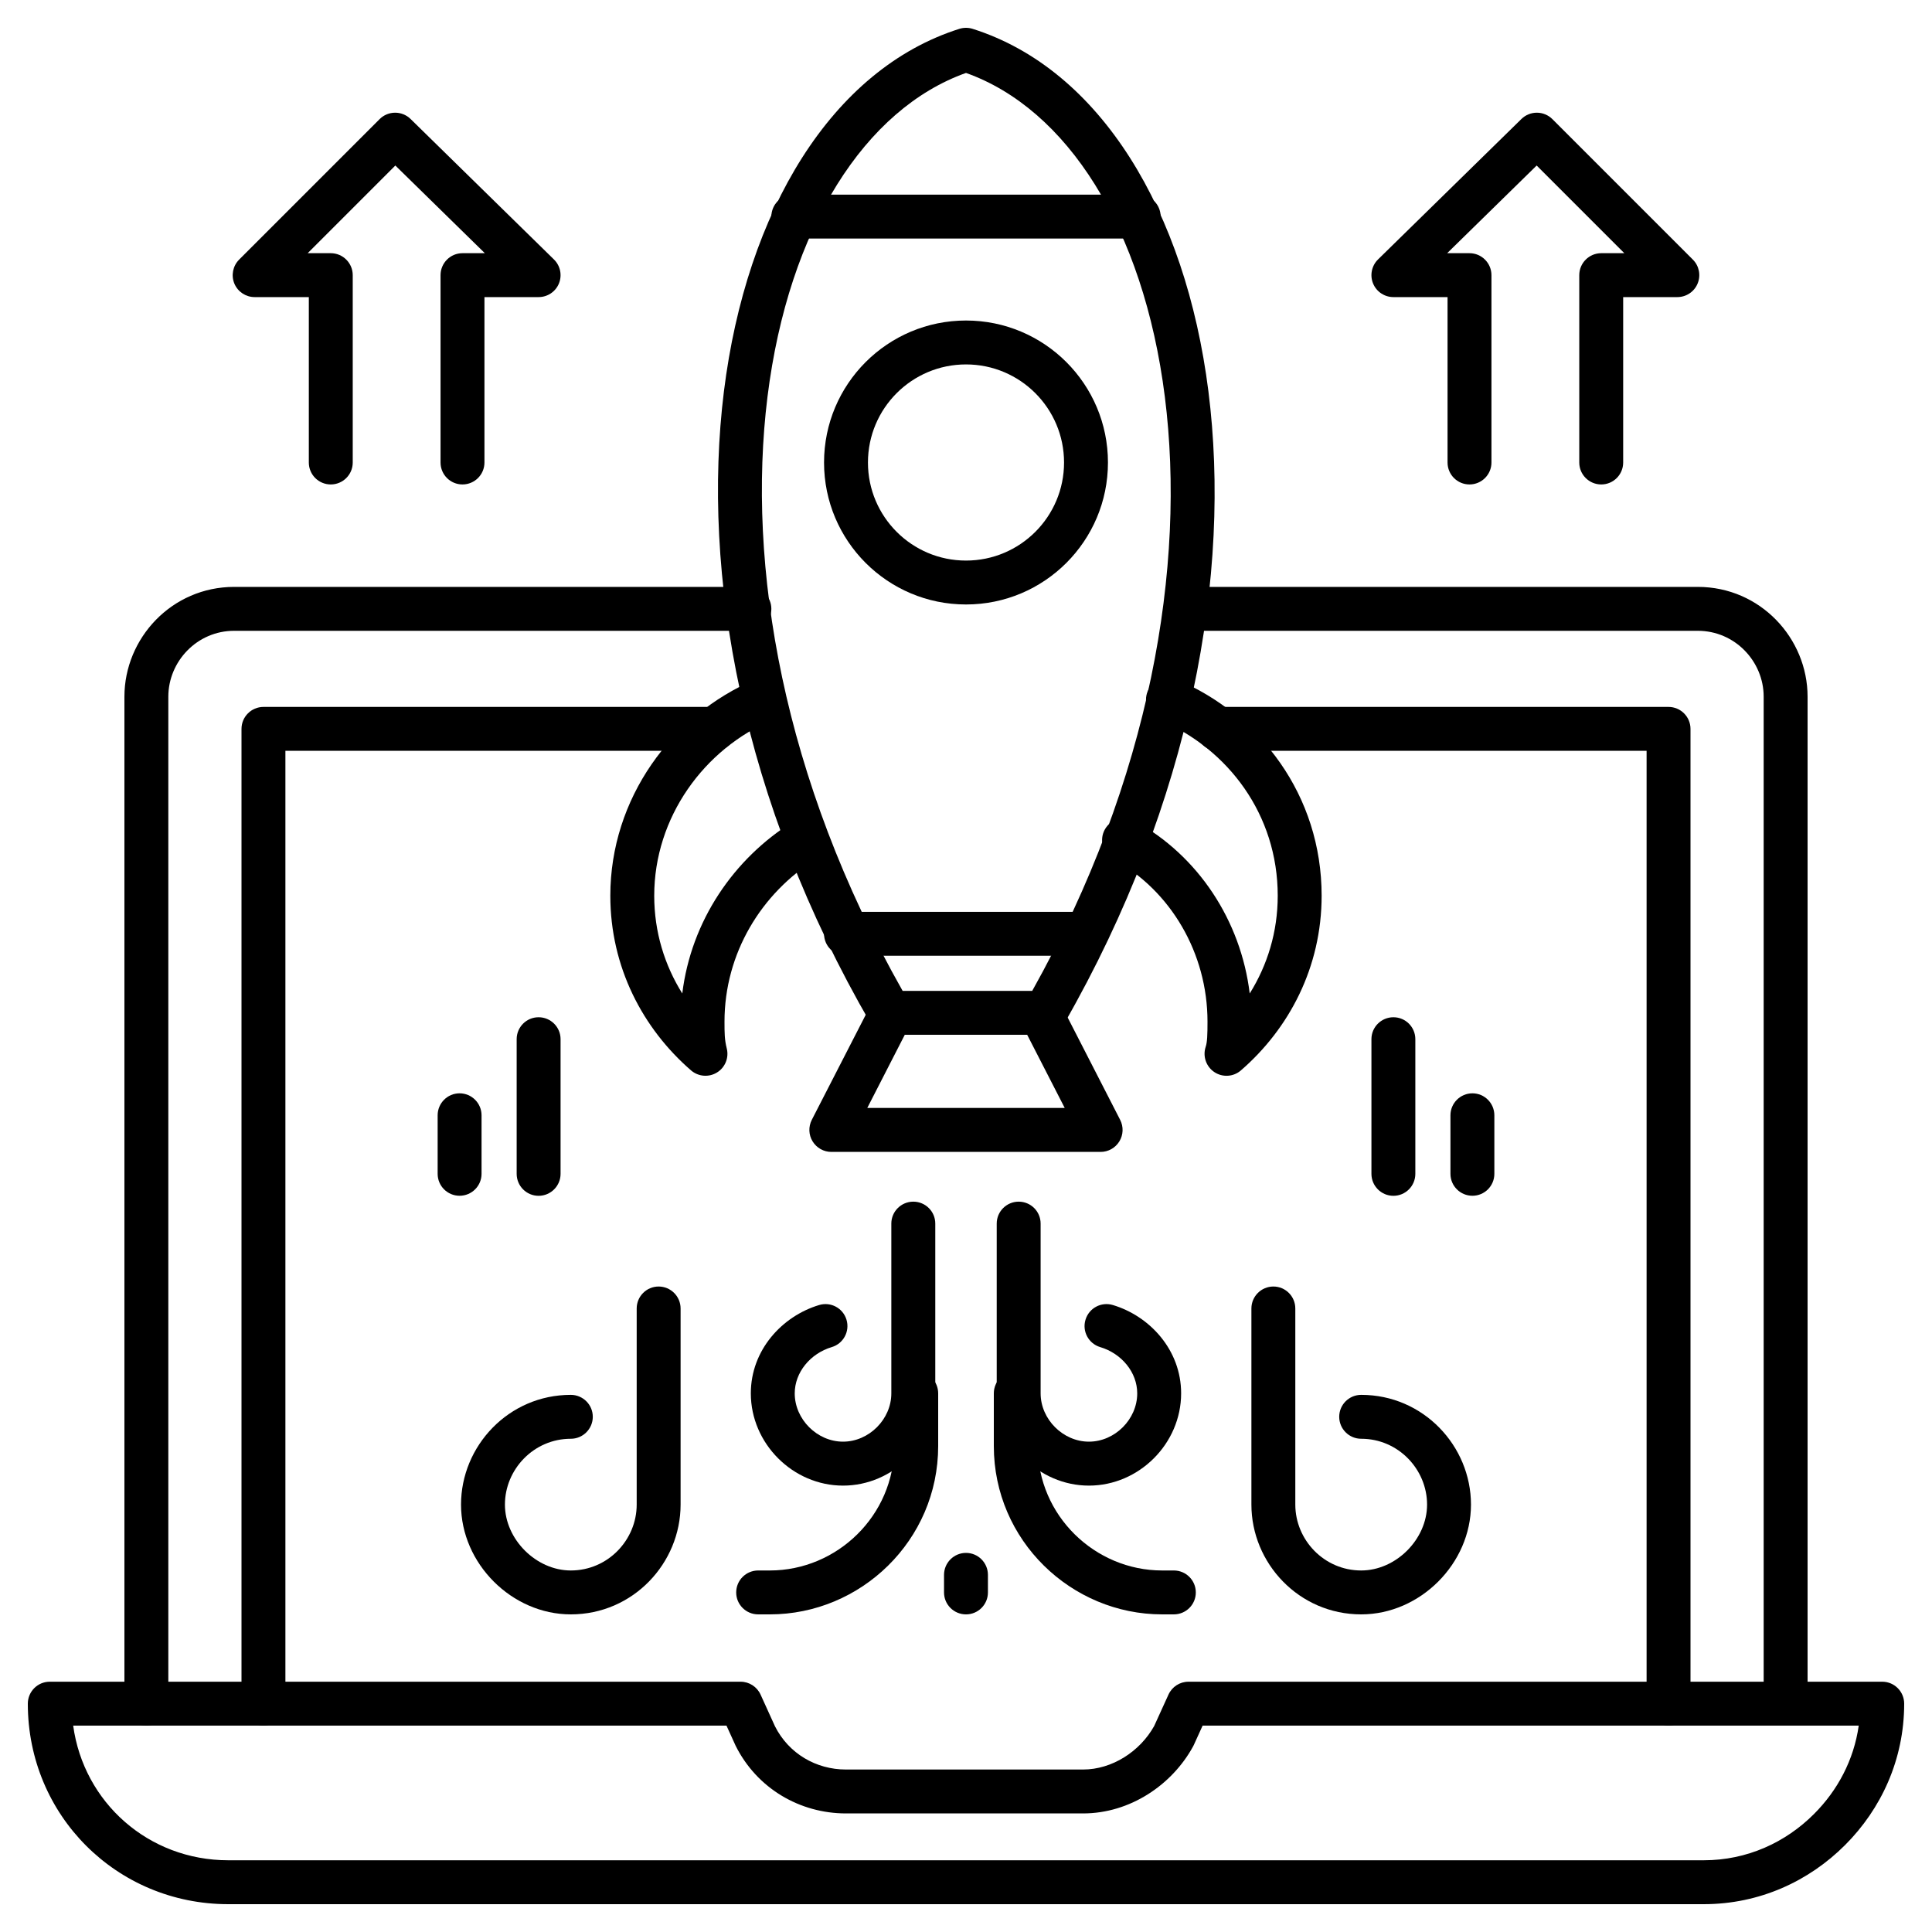
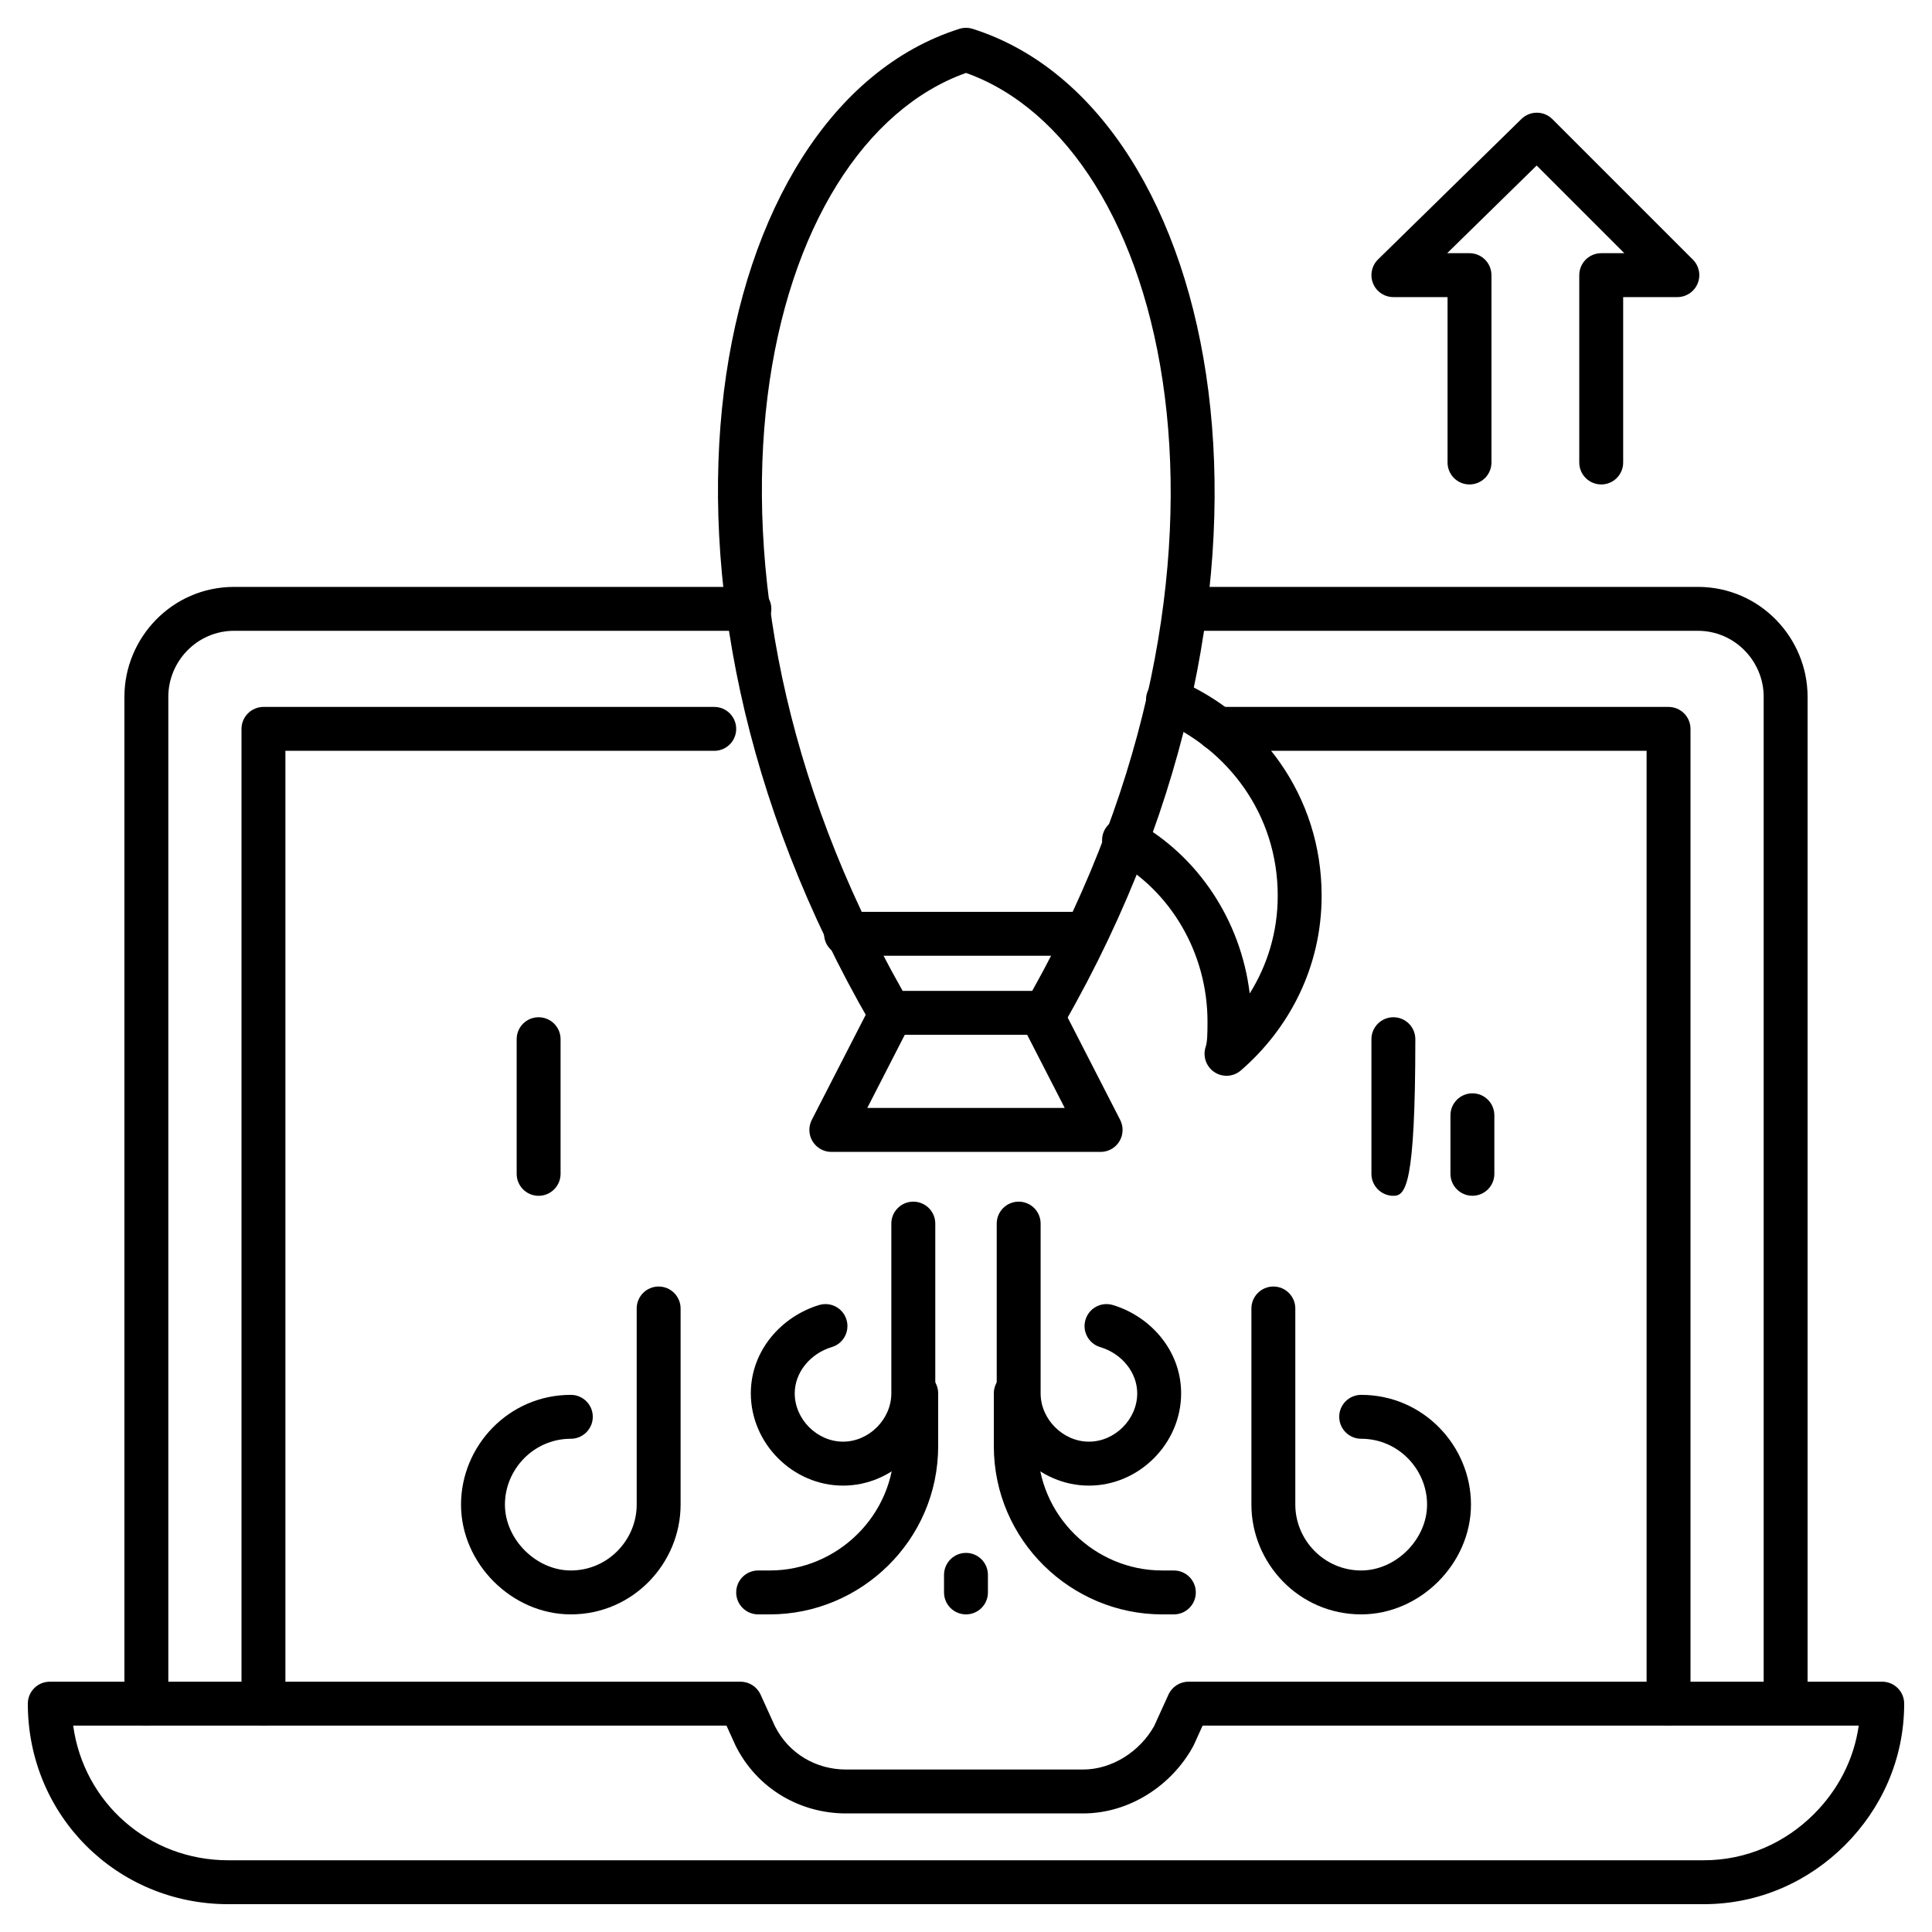
<svg xmlns="http://www.w3.org/2000/svg" width="40" height="40" viewBox="0 0 40 40" fill="none">
  <g clip-path="url(#clip0_1165_12732)">
    <path fill-rule="evenodd" clip-rule="evenodd" d="M31.5 2.463C31.678 2.289 31.963 2.29 32.14 2.466L35.049 5.375C35.179 5.505 35.218 5.701 35.147 5.871C35.077 6.041 34.911 6.151 34.727 6.151H33.606V9.576C33.606 9.827 33.403 10.03 33.152 10.03C32.901 10.03 32.697 9.827 32.697 9.576V5.697C32.697 5.446 32.901 5.242 33.152 5.242H33.63L31.815 3.427L29.962 5.242H30.424C30.675 5.242 30.879 5.446 30.879 5.697V9.576C30.879 9.827 30.675 10.03 30.424 10.03C30.173 10.03 29.97 9.827 29.97 9.576V6.151H28.849C28.664 6.151 28.498 6.04 28.428 5.869C28.358 5.698 28.399 5.501 28.53 5.372L31.5 2.463Z" fill="black" />
-     <path fill-rule="evenodd" clip-rule="evenodd" d="M7.86 2.466C8.036 2.29 8.322 2.289 8.5 2.463L11.469 5.372C11.601 5.501 11.642 5.698 11.572 5.869C11.502 6.04 11.336 6.151 11.151 6.151H10.03V9.576C10.03 9.827 9.826 10.03 9.575 10.03C9.324 10.03 9.121 9.827 9.121 9.576V5.697C9.121 5.446 9.324 5.242 9.575 5.242H10.038L8.185 3.427L6.37 5.242H6.848C7.099 5.242 7.303 5.446 7.303 5.697V9.576C7.303 9.827 7.099 10.03 6.848 10.03C6.597 10.03 6.394 9.827 6.394 9.576V6.151H5.272C5.089 6.151 4.923 6.041 4.852 5.871C4.782 5.701 4.821 5.505 4.951 5.375L7.86 2.466Z" fill="black" />
    <path fill-rule="evenodd" clip-rule="evenodd" d="M4.848 13.06C4.079 13.06 3.485 13.695 3.485 14.424V35.273C3.485 35.524 3.281 35.727 3.03 35.727C2.779 35.727 2.576 35.524 2.576 35.273V14.424C2.576 13.213 3.557 12.151 4.848 12.151H15.515C15.766 12.151 15.97 12.355 15.97 12.606C15.97 12.857 15.766 13.06 15.515 13.06H4.848Z" fill="black" />
    <path fill-rule="evenodd" clip-rule="evenodd" d="M24.091 12.606C24.091 12.355 24.294 12.151 24.545 12.151H35.151C36.443 12.151 37.424 13.213 37.424 14.424V35.212C37.424 35.463 37.221 35.666 36.97 35.666C36.719 35.666 36.515 35.463 36.515 35.212V14.424C36.515 13.695 35.921 13.06 35.151 13.06H24.545C24.294 13.06 24.091 12.857 24.091 12.606Z" fill="black" />
    <path fill-rule="evenodd" clip-rule="evenodd" d="M24.757 15.091C24.757 14.84 24.961 14.636 25.212 14.636H34.545C34.796 14.636 35 14.84 35 15.091V35.273C35 35.524 34.796 35.727 34.545 35.727C34.294 35.727 34.091 35.524 34.091 35.273V15.545H25.212C24.961 15.545 24.757 15.342 24.757 15.091Z" fill="black" />
    <path fill-rule="evenodd" clip-rule="evenodd" d="M5 15.091C5 14.84 5.204 14.636 5.455 14.636H14.788C15.039 14.636 15.242 14.84 15.242 15.091C15.242 15.342 15.039 15.545 14.788 15.545H5.909V35.273C5.909 35.524 5.706 35.727 5.455 35.727C5.204 35.727 5 35.524 5 35.273V15.091Z" fill="black" />
    <path fill-rule="evenodd" clip-rule="evenodd" d="M0.576 35.273C0.576 35.022 0.779 34.818 1.03 34.818H15.333C15.511 34.818 15.673 34.922 15.747 35.085L16.046 35.743C16.331 36.306 16.895 36.636 17.515 36.636H22.424C23.023 36.636 23.601 36.264 23.896 35.735L24.192 35.085C24.266 34.922 24.428 34.818 24.606 34.818H38.97C39.221 34.818 39.424 35.022 39.424 35.273C39.424 36.433 38.945 37.455 38.2 38.2C37.455 38.945 36.433 39.424 35.273 39.424H4.727C2.416 39.424 0.576 37.584 0.576 35.273ZM1.515 35.727C1.732 37.316 3.072 38.515 4.727 38.515H35.273C36.173 38.515 36.969 38.145 37.557 37.557C38.044 37.07 38.382 36.441 38.483 35.727H24.899L24.717 36.127C24.712 36.138 24.707 36.147 24.702 36.157C24.267 36.954 23.396 37.545 22.424 37.545H17.515C16.562 37.545 15.673 37.03 15.23 36.143C15.227 36.138 15.225 36.133 15.223 36.127L15.041 35.727H1.515Z" fill="black" />
    <path fill-rule="evenodd" clip-rule="evenodd" d="M19.863 0.597C19.952 0.569 20.048 0.569 20.137 0.597C22.778 1.433 24.547 4.366 25.019 8.102C25.495 11.867 24.682 16.572 22.031 21.196C21.95 21.337 21.799 21.424 21.636 21.424H18.424C18.262 21.424 18.112 21.338 18.031 21.198C15.349 16.574 14.521 11.869 14.988 8.103C15.452 4.367 17.221 1.433 19.863 0.597ZM18.688 20.515C16.201 16.122 15.457 11.707 15.89 8.215C16.326 4.71 17.92 2.25 20 1.51C22.08 2.25 23.674 4.71 24.117 8.216C24.558 11.709 23.829 16.123 21.371 20.515H18.688Z" fill="black" />
    <path fill-rule="evenodd" clip-rule="evenodd" d="M17.061 19.333C17.061 19.082 17.264 18.879 17.515 18.879H22.485C22.736 18.879 22.939 19.082 22.939 19.333C22.939 19.584 22.736 19.788 22.485 19.788H17.515C17.264 19.788 17.061 19.584 17.061 19.333Z" fill="black" />
    <path fill-rule="evenodd" clip-rule="evenodd" d="M18.631 20.626C18.855 20.74 18.943 21.014 18.828 21.238L17.956 22.939H22.044L21.171 21.238C21.056 21.014 21.145 20.74 21.368 20.626C21.591 20.511 21.865 20.599 21.98 20.823L23.192 23.186C23.264 23.328 23.258 23.496 23.175 23.631C23.093 23.766 22.946 23.849 22.788 23.849H17.212C17.053 23.849 16.907 23.766 16.824 23.631C16.741 23.496 16.735 23.328 16.807 23.186L18.02 20.823C18.134 20.599 18.408 20.511 18.631 20.626Z" fill="black" />
-     <path fill-rule="evenodd" clip-rule="evenodd" d="M20 7.545C18.879 7.545 17.97 8.454 17.97 9.576C17.97 10.697 18.879 11.606 20 11.606C21.121 11.606 22.03 10.697 22.03 9.576C22.03 8.454 21.121 7.545 20 7.545ZM17.061 9.576C17.061 7.952 18.377 6.636 20 6.636C21.623 6.636 22.939 7.952 22.939 9.576C22.939 11.199 21.623 12.515 20 12.515C18.377 12.515 17.061 11.199 17.061 9.576Z" fill="black" />
    <path fill-rule="evenodd" clip-rule="evenodd" d="M23.763 14.308C23.861 14.076 24.128 13.968 24.359 14.066C26.087 14.797 27.363 16.468 27.363 18.545C27.363 20.023 26.691 21.296 25.691 22.162C25.537 22.296 25.311 22.31 25.141 22.196C24.971 22.082 24.898 21.869 24.962 21.674C24.995 21.578 25 21.42 25 21.151C25 19.735 24.237 18.437 23.055 17.793C22.834 17.673 22.753 17.396 22.873 17.176C22.994 16.956 23.27 16.875 23.49 16.995C24.807 17.713 25.691 19.062 25.874 20.569C26.239 19.985 26.454 19.297 26.454 18.545C26.454 16.865 25.427 15.505 24.005 14.903C23.773 14.806 23.665 14.539 23.763 14.308Z" fill="black" />
-     <path fill-rule="evenodd" clip-rule="evenodd" d="M16.237 14.308C16.334 14.539 16.226 14.806 15.995 14.903C14.576 15.504 13.545 16.922 13.545 18.545C13.545 19.297 13.761 19.985 14.126 20.569C14.309 19.07 15.188 17.775 16.427 17.007C16.641 16.875 16.921 16.941 17.053 17.154C17.185 17.368 17.119 17.648 16.906 17.78C15.758 18.491 15 19.743 15 21.151C15 21.394 15.001 21.525 15.047 21.708C15.095 21.9 15.013 22.102 14.844 22.205C14.675 22.309 14.458 22.291 14.308 22.162C13.309 21.296 12.636 20.023 12.636 18.545C12.636 16.532 13.909 14.799 15.641 14.066C15.872 13.968 16.139 14.076 16.237 14.308Z" fill="black" />
-     <path fill-rule="evenodd" clip-rule="evenodd" d="M15.97 4.485C15.97 4.234 16.173 4.03 16.424 4.03H23.576C23.827 4.03 24.03 4.234 24.03 4.485C24.03 4.736 23.827 4.939 23.576 4.939H16.424C16.173 4.939 15.97 4.736 15.97 4.485Z" fill="black" />
    <path fill-rule="evenodd" clip-rule="evenodd" d="M26.364 26.636C26.615 26.636 26.818 26.84 26.818 27.091V31.151C26.818 31.88 27.412 32.515 28.182 32.515C28.901 32.515 29.546 31.87 29.546 31.151C29.546 30.423 28.951 29.788 28.182 29.788C27.931 29.788 27.727 29.584 27.727 29.333C27.727 29.082 27.931 28.879 28.182 28.879C29.473 28.879 30.455 29.941 30.455 31.151C30.455 32.372 29.403 33.424 28.182 33.424C26.891 33.424 25.909 32.362 25.909 31.151V27.091C25.909 26.84 26.113 26.636 26.364 26.636Z" fill="black" />
    <path fill-rule="evenodd" clip-rule="evenodd" d="M13.636 26.636C13.887 26.636 14.091 26.84 14.091 27.091V31.151C14.091 32.362 13.109 33.424 11.818 33.424C10.597 33.424 9.545 32.372 9.545 31.151C9.545 29.941 10.527 28.879 11.818 28.879C12.069 28.879 12.273 29.082 12.273 29.333C12.273 29.584 12.069 29.788 11.818 29.788C11.049 29.788 10.454 30.423 10.454 31.151C10.454 31.87 11.1 32.515 11.818 32.515C12.588 32.515 13.182 31.88 13.182 31.151V27.091C13.182 26.84 13.385 26.636 13.636 26.636Z" fill="black" />
    <path fill-rule="evenodd" clip-rule="evenodd" d="M21.091 24.879C21.342 24.879 21.545 25.082 21.545 25.333V28.848C21.545 29.385 22.009 29.848 22.545 29.848C23.082 29.848 23.545 29.385 23.545 28.848C23.545 28.414 23.224 28.023 22.778 27.89C22.538 27.818 22.401 27.564 22.474 27.324C22.546 27.083 22.799 26.947 23.04 27.019C23.806 27.249 24.454 27.95 24.454 28.848C24.454 29.887 23.584 30.758 22.545 30.758C21.506 30.758 20.636 29.887 20.636 28.848V25.333C20.636 25.082 20.84 24.879 21.091 24.879Z" fill="black" />
    <path fill-rule="evenodd" clip-rule="evenodd" d="M18.909 24.879C19.16 24.879 19.364 25.082 19.364 25.333V28.848C19.364 29.887 18.493 30.758 17.454 30.758C16.416 30.758 15.545 29.887 15.545 28.848C15.545 27.95 16.194 27.249 16.96 27.019C17.201 26.947 17.454 27.083 17.526 27.324C17.598 27.564 17.462 27.818 17.221 27.89C16.776 28.023 16.454 28.414 16.454 28.848C16.454 29.385 16.918 29.848 17.454 29.848C17.991 29.848 18.454 29.385 18.454 28.848V25.333C18.454 25.082 18.658 24.879 18.909 24.879Z" fill="black" />
    <path fill-rule="evenodd" clip-rule="evenodd" d="M18.97 28.394C19.221 28.394 19.424 28.597 19.424 28.848V29.939C19.424 31.893 17.821 33.424 15.939 33.424H15.697C15.446 33.424 15.242 33.221 15.242 32.97C15.242 32.718 15.446 32.515 15.697 32.515H15.939C17.33 32.515 18.515 31.379 18.515 29.939V28.848C18.515 28.597 18.718 28.394 18.97 28.394Z" fill="black" />
    <path fill-rule="evenodd" clip-rule="evenodd" d="M21.03 28.394C21.281 28.394 21.485 28.597 21.485 28.848V29.939C21.485 31.379 22.669 32.515 24.061 32.515H24.303C24.554 32.515 24.758 32.718 24.758 32.97C24.758 33.221 24.554 33.424 24.303 33.424H24.061C22.179 33.424 20.576 31.893 20.576 29.939V28.848C20.576 28.597 20.779 28.394 21.03 28.394Z" fill="black" />
    <path fill-rule="evenodd" clip-rule="evenodd" d="M20 32.151C20.251 32.151 20.454 32.355 20.454 32.606V32.97C20.454 33.221 20.251 33.424 20 33.424C19.749 33.424 19.545 33.221 19.545 32.97V32.606C19.545 32.355 19.749 32.151 20 32.151Z" fill="black" />
-     <path fill-rule="evenodd" clip-rule="evenodd" d="M28.849 21.061C29.1 21.061 29.303 21.264 29.303 21.515V24.303C29.303 24.554 29.1 24.758 28.849 24.758C28.598 24.758 28.394 24.554 28.394 24.303V21.515C28.394 21.264 28.598 21.061 28.849 21.061Z" fill="black" />
+     <path fill-rule="evenodd" clip-rule="evenodd" d="M28.849 21.061C29.1 21.061 29.303 21.264 29.303 21.515C29.303 24.554 29.1 24.758 28.849 24.758C28.598 24.758 28.394 24.554 28.394 24.303V21.515C28.394 21.264 28.598 21.061 28.849 21.061Z" fill="black" />
    <path fill-rule="evenodd" clip-rule="evenodd" d="M30.485 22.636C30.736 22.636 30.939 22.84 30.939 23.091V24.303C30.939 24.554 30.736 24.757 30.485 24.757C30.234 24.757 30.03 24.554 30.03 24.303V23.091C30.03 22.84 30.234 22.636 30.485 22.636Z" fill="black" />
    <path fill-rule="evenodd" clip-rule="evenodd" d="M11.151 21.061C11.402 21.061 11.606 21.264 11.606 21.515V24.303C11.606 24.554 11.402 24.758 11.151 24.758C10.9 24.758 10.697 24.554 10.697 24.303V21.515C10.697 21.264 10.9 21.061 11.151 21.061Z" fill="black" />
-     <path fill-rule="evenodd" clip-rule="evenodd" d="M9.515 22.636C9.766 22.636 9.97 22.84 9.97 23.091V24.303C9.97 24.554 9.766 24.757 9.515 24.757C9.264 24.757 9.061 24.554 9.061 24.303V23.091C9.061 22.84 9.264 22.636 9.515 22.636Z" fill="black" />
  </g>
  <defs>
    <clipPath id="clip0_1165_12732">
      <rect width="40" height="40" fill="white" />
    </clipPath>
  </defs>
</svg>